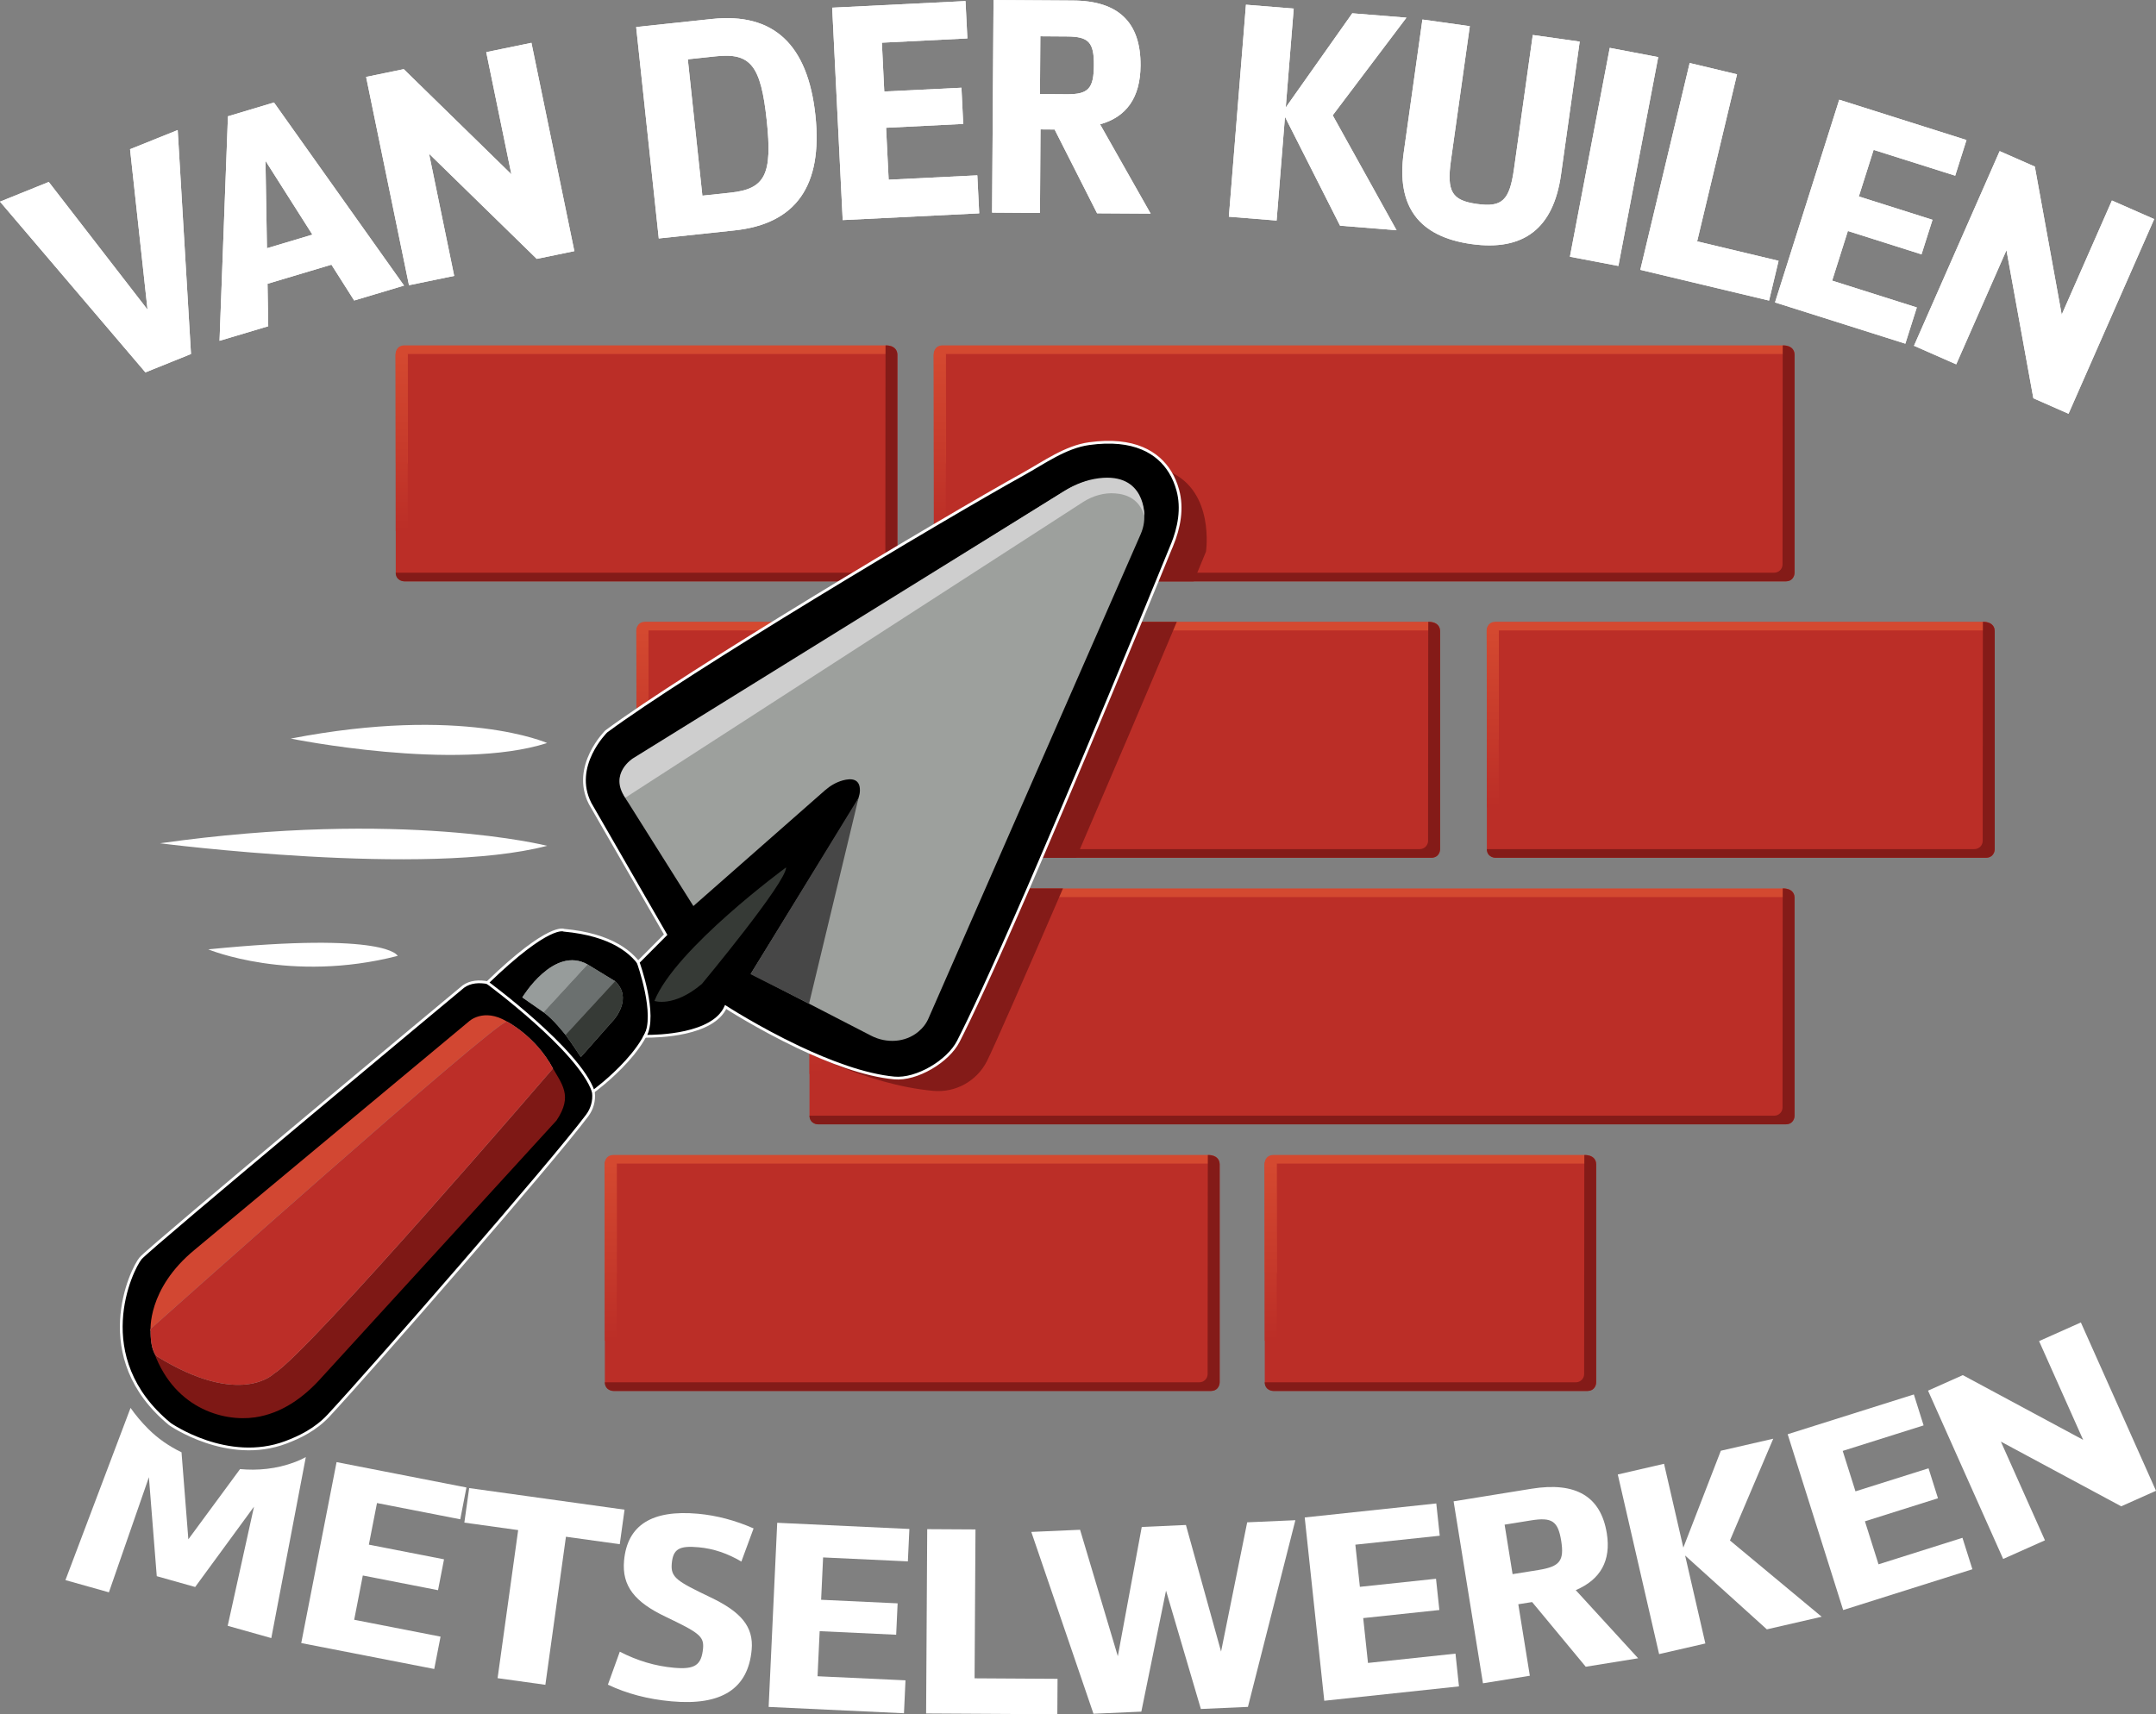
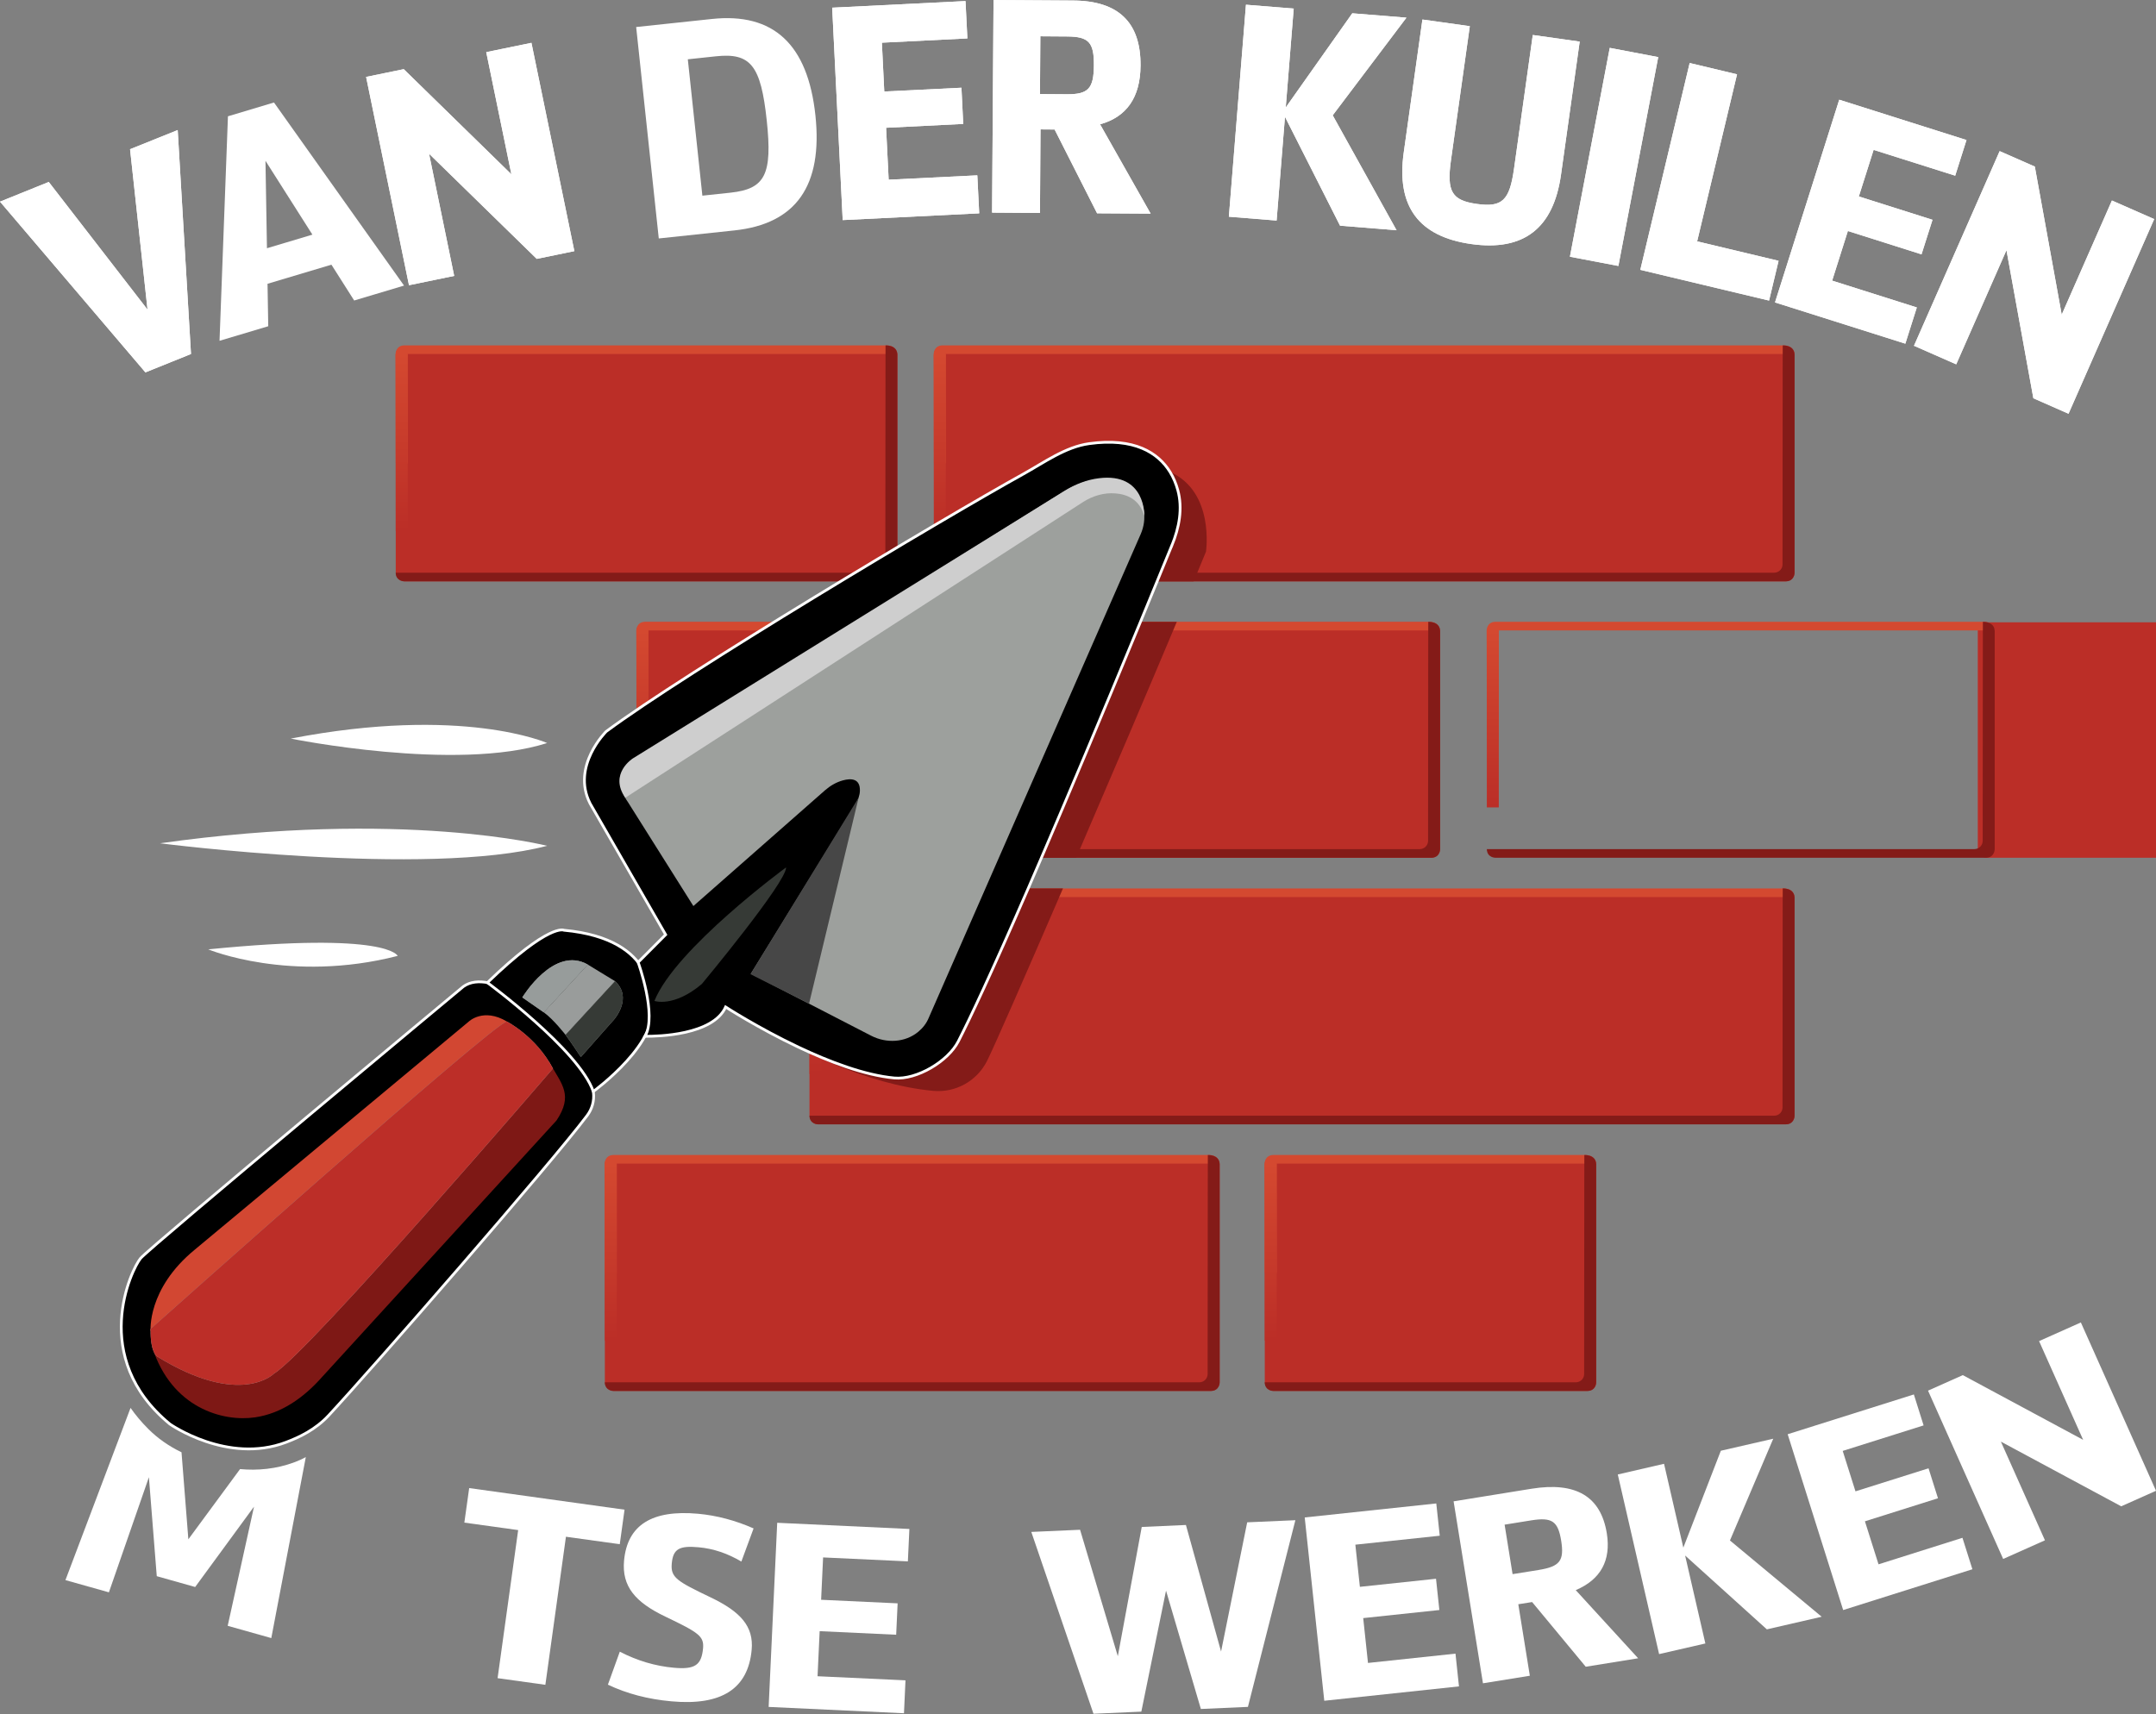
<svg xmlns="http://www.w3.org/2000/svg" xmlns:xlink="http://www.w3.org/1999/xlink" id="a" viewBox="0 0 784.77 624.14">
  <rect x="0" y="0" width="784.77" height="624.14" fill="#808080" stroke="none" />
  <defs>
    <linearGradient id="b" x1="222.31" y1="488.1" x2="222.31" y2="423.65" gradientUnits="userSpaceOnUse">
      <stop offset="0" stop-color="#bb2e27" />
      <stop offset="1" stop-color="#d44930" />
    </linearGradient>
    <linearGradient id="c" x1="462.53" y1="488.1" x2="462.53" y2="423.65" xlink:href="#b" />
    <linearGradient id="d" x1="296.81" y1="391.03" x2="296.81" y2="326.58" xlink:href="#b" />
    <linearGradient id="e" x1="543.36" y1="293.97" x2="543.36" y2="229.52" xlink:href="#b" />
    <linearGradient id="f" x1="233.84" y1="293.97" x2="233.84" y2="229.52" xlink:href="#b" />
    <linearGradient id="g" x1="342.08" y1="193.33" x2="342.08" y2="128.88" xlink:href="#b" />
    <linearGradient id="h" x1="146.2" y1="193.33" x2="146.2" y2="128.88" xlink:href="#b" />
  </defs>
  <path d="M111.32,530.49l-12.57,65.92-15.87-4.47,9.58-43.39-21.42,29.26-13.98-3.94-2.86-36.04-14.56,41.92-15.82-4.45,23.7-62.7c1.8,2.58,3.93,5.14,6.43,7.64,3.47,3.48,7.55,6.3,11.98,8.45l.14.07,2.49,31.68,18.82-25.56c6.29.58,13.13.03,20.01-2.57,1.35-.51,2.67-1.11,3.94-1.8Z" fill="#fff" />
-   <path d="M167.53,553.17l2.25-11.59-47.27-9.24-12.86,65.88,48.41,9.44,2.3-11.78-31.44-6.14,3.14-16.12,27.38,5.35,2.18-11.24-27.36-5.34,2.96-15.15,30.32,5.92Z" fill="#fff" />
  <path d="M170.78,541.8l-1.76,12.57,19.59,2.72-7.49,53.91,17.39,2.42,7.49-53.91,19.59,2.72,1.74-12.57-56.56-7.87Z" fill="#fff" />
  <path d="M258.71,581.61c-12.37-5.92-14.66-7.26-14.19-12.37.47-5.2,2.65-6.55,9.71-5.9,5.48.48,10.65,2.27,15.62,5.21l4.45-12.07c-6.71-2.94-13.4-4.71-20.2-5.34-16.84-1.52-25.77,4.13-26.95,17.08-.84,9.35,4.04,15.13,15.07,20.39,12.1,5.79,14.07,7.12,13.69,11.49-.57,6.18-2.97,7.8-10.62,7.11-6.76-.61-13.29-2.54-19.69-5.85l-4.33,12.01c6.9,3.28,14.57,5.3,23.16,6.07,18.21,1.65,27.89-4.58,29.17-18.79.76-8.46-3.98-13.81-14.9-19.04Z" fill="#fff" />
  <path d="M330.46,568.47l.55-11.79-48.11-2.25-3.12,67.04,49.26,2.31.55-11.99-32.01-1.49.77-16.41,27.85,1.3.53-11.43-27.85-1.3.72-15.42,30.86,1.44Z" fill="#fff" />
-   <path d="M354.74,611.06l.33-54.21-17.57-.1-.4,67.11,47.76.28.08-12.9-30.2-.18Z" fill="#fff" />
  <path d="M453.97,554.26l-9.51,47.05-12.79-46.08-16.08.72-8.71,47.06-13.74-46.04-17.75.79,22.63,66.2,17.42-.77,8.99-44.05,12.68,43.08,17.13-.76,17.27-67.97-17.53.77Z" fill="#fff" />
  <path d="M529.8,602.07l-31.86,3.39-1.74-16.33,27.72-2.94-1.22-11.38-27.71,2.94-1.65-15.35,30.72-3.26-1.26-11.75-47.89,5.1,7.12,66.74,49.03-5.23-1.27-11.93Z" fill="#fff" />
  <path d="M573.56,578.95c9.01-3.83,12.91-10.73,11.31-20.67-2.17-13.47-11.25-18.84-27.39-16.25l-28.38,4.59,10.69,66.25,17.06-2.75-4.2-26.03,5.03-.8,19.52,23.55,19.07-3.08-22.7-24.8ZM560.14,571.6l-9.57,1.53-2.9-18.02,9.61-1.55c7.63-1.23,9.82.25,10.98,7.4,1.16,7.26-.46,9.39-8.12,10.63Z" fill="#fff" />
  <path d="M663.07,588.63l-33.38-27.76,15.76-37.05-19.08,4.38-13.65,35.28-7.02-30.53-16.84,3.89,15.04,65.4,16.84-3.87-7.37-32.02,29.75,26.88,19.94-4.59Z" fill="#fff" />
  <path d="M714.31,559.9l-30.54,9.65-4.95-15.66,26.59-8.39-3.44-10.91-26.59,8.39-4.65-14.72,29.45-9.29-3.55-11.27-45.93,14.49,20.2,64.01,47.04-14.85-3.62-11.45Z" fill="#fff" />
  <path d="M784.77,542.77l-27.35-61.28-15.21,6.79,16.04,35.95-43.8-23.56-12.66,5.65,27.35,61.28,15.21-6.79-16.04-35.93,43.8,23.55,12.66-5.65Z" fill="#fff" />
  <path d="M64.68,47.35l-17.34,6.98,6.36,58.4-35.95-46.48L0,73.42l52.93,62.16,16.59-6.69-4.84-81.53Z" fill="#fff" />
  <path d="M99.73,37.32l-16.76,5.02-3.06,81.74,17.73-5.3-.26-15.46,23.26-6.95,8.28,13.04,18.15-5.43-47.34-66.66ZM97.17,90.38l-.54-31.84,17.08,26.89-16.54,4.95Z" fill="#fff" />
  <path d="M209.06,91.43l-15.62-75.84-16.45,3.39,9.15,44.48-39.18-38.28-13.7,2.82,15.61,75.84,16.45-3.39-9.15-44.48,39.2,38.28,13.7-2.82Z" fill="#fff" />
  <path d="M296.8,41.96c-2.77-25.83-15.25-37.44-37.68-35.05l-27.56,2.93,8.23,76.98,27.56-2.93c22.43-2.39,32.19-16.29,29.45-41.93ZM265.89,70.15l-10.23,1.09-5.3-49.65,10.23-1.09c12.66-1.35,16.36,3.32,18.5,23.35,2.1,19.69-.54,24.94-13.2,26.3Z" fill="#fff" />
  <path d="M355.74,63.84l-32.27,1.59-.94-18.91,28.08-1.4-.65-13.18-28.09,1.38-.87-17.78,31.12-1.55-.68-13.6-48.53,2.41,3.83,77.33,49.69-2.46-.69-13.83Z" fill="#fff" />
  <path d="M400.43,45.25c9.61-2.64,14.64-9.75,14.72-21.36.11-15.73-8.02-23.59-24.5-23.7l-29.01-.19-.53,77.41,17.43.12.19-30.42,5.14.04,15.46,30.51,19.49.12-18.42-32.55ZM388.32,34.32l-9.78-.07.14-21.04,9.83.07c7.78.06,9.72,2.14,9.66,10.49-.06,8.49-2.03,10.6-9.86,10.55Z" fill="#fff" />
  <path d="M511.92,6.43l-19.7-1.59-24.22,34.29,2.9-36-17.38-1.41-6.22,77.18,17.38,1.4,3.04-37.77,20.05,39.64,20.57,1.66-23.24-41.85,26.82-35.53Z" fill="#fff" />
  <path d="M557.92,12.75l-6.84,48.79c-1.62,11.46-4.31,14.01-13.48,12.72-9.17-1.29-11.06-4.48-9.46-15.94l6.86-48.79-17.25-2.42-6.8,48.43c-2.75,19.58,5.41,30.62,24.62,33.32,19.07,2.67,29.88-5.71,32.63-25.29l6.8-48.42-17.08-2.41Z" fill="#fff" />
  <path d="M585.94,17.43l-14.5,76.04,17.64,3.36,14.5-76.04-17.64-3.36Z" fill="#fff" />
  <path d="M617.75,87.88l14.52-60.82-17.24-4.12-17.97,75.31,46.87,11.19,3.46-14.48-29.63-7.08Z" fill="#fff" />
  <path d="M711.68,63.96l4.11-12.98-46.32-14.67-23.38,73.8,47.44,15.02,4.18-13.19-30.82-9.76,5.72-18.07,26.81,8.5,4-12.58-26.82-8.5,5.38-16.96,29.71,9.4Z" fill="#fff" />
  <path d="M768.73,72.99l-18.28,41.58-9.79-53.92-12.8-5.63-31.18,70.87,15.37,6.76,18.29-41.56,9.79,53.91,12.8,5.64,31.18-70.87-15.39-6.77Z" fill="#fff" />
  <path d="M64.68,47.35l-17.34,6.98,6.36,58.4-35.95-46.48L0,73.42l52.93,62.16,16.59-6.69-4.84-81.53Z" fill="#fff" />
-   <path d="M99.73,37.32l-16.76,5.02-3.06,81.74,17.73-5.3-.26-15.46,23.26-6.95,8.28,13.04,18.15-5.43-47.34-66.66ZM97.17,90.38l-.54-31.84,17.08,26.89-16.54,4.95Z" fill="#fff" />
  <path d="M209.06,91.43l-15.62-75.84-16.45,3.39,9.15,44.48-39.18-38.28-13.7,2.82,15.61,75.84,16.45-3.39-9.15-44.48,39.2,38.28,13.7-2.82Z" fill="#fff" />
-   <path d="M296.8,41.96c-2.77-25.83-15.25-37.44-37.68-35.05l-27.56,2.93,8.23,76.98,27.56-2.93c22.43-2.39,32.19-16.29,29.45-41.93ZM265.89,70.15l-10.23,1.09-5.3-49.65,10.23-1.09c12.66-1.35,16.36,3.32,18.5,23.35,2.1,19.69-.54,24.94-13.2,26.3Z" fill="#fff" />
  <path d="M355.74,63.84l-32.27,1.59-.94-18.91,28.08-1.4-.65-13.18-28.09,1.38-.87-17.78,31.12-1.55-.68-13.6-48.53,2.41,3.83,77.33,49.69-2.46-.69-13.83Z" fill="#fff" />
  <path d="M400.43,45.25c9.61-2.64,14.64-9.75,14.72-21.36.11-15.73-8.02-23.59-24.5-23.7l-29.01-.19-.53,77.41,17.43.12.19-30.42,5.14.04,15.46,30.51,19.49.12-18.42-32.55ZM388.32,34.32l-9.78-.07.14-21.04,9.83.07c7.78.06,9.72,2.14,9.66,10.49-.06,8.49-2.03,10.6-9.86,10.55Z" fill="#fff" />
  <path d="M511.92,6.43l-19.7-1.59-24.22,34.29,2.9-36-17.38-1.41-6.22,77.18,17.38,1.4,3.04-37.77,20.05,39.64,20.57,1.66-23.24-41.85,26.82-35.53Z" fill="#fff" />
  <path d="M557.92,12.75l-6.84,48.79c-1.62,11.46-4.31,14.01-13.48,12.72-9.17-1.29-11.06-4.48-9.46-15.94l6.86-48.79-17.25-2.42-6.8,48.43c-2.75,19.58,5.41,30.62,24.62,33.32,19.07,2.67,29.88-5.71,32.63-25.29l6.8-48.42-17.08-2.41Z" fill="#fff" />
  <path d="M585.94,17.43l-14.5,76.04,17.64,3.36,14.5-76.04-17.64-3.36Z" fill="#fff" />
  <path d="M617.75,87.88l14.52-60.82-17.24-4.12-17.97,75.31,46.87,11.19,3.46-14.48-29.63-7.08Z" fill="#fff" />
  <path d="M711.68,63.96l4.11-12.98-46.32-14.67-23.38,73.8,47.44,15.02,4.18-13.19-30.82-9.76,5.72-18.07,26.81,8.5,4-12.58-26.82-8.5,5.38-16.96,29.71,9.4Z" fill="#fff" />
  <path d="M768.73,72.99l-18.28,41.58-9.79-53.92-12.8-5.63-31.18,70.87,15.37,6.76,18.29-41.56,9.79,53.91,12.8,5.64,31.18-70.87-15.39-6.77Z" fill="#fff" />
  <path d="M440.92,506.42h-217.62c-1.73,0-3.14-1.41-3.14-3.14v-79.42c0-1.73,1.41-3.14,3.14-3.14h217.51c1.73,0,3.14,1.41,3.14,3.14v79.52c0,1.67-1.36,3.03-3.03,3.03Z" fill="#bb2e27" />
  <path d="M443.88,423.66h-219.4v39.82l-4.32-.16s-.02-17.27-.04-32.48l-.03-7.18s0-3.06,3.14-3.14h216.89c1.9.05,3.32.97,3.76,3.14Z" fill="#d44930" />
  <path d="M220.16,503.28h216.39c1.67,0,3.02-1.35,3.02-3.01,0,0,0-1.63,0-4.18.01-15.98.03-43.46.05-65.24l.02-10.33s4.19-.24,4.3,3.35v79.42s0,3.06-3.14,3.14h-217.51s-3.05.02-3.14-3.14Z" fill="#841b18" />
  <path d="M224.5,423.65v64.45h-4.35s-.02-33.61-.03-57.25c0-4.06-.01-7.19-.01-7.19h4.39Z" fill="url(#b)" />
  <path d="M577.98,506.42h-114.47c-1.73,0-3.14-1.41-3.14-3.14v-79.42c0-1.73,1.41-3.14,3.14-3.14h114.36c1.73,0,3.14,1.41,3.14,3.14v79.52c0,1.67-1.36,3.03-3.03,3.03Z" fill="#bb2e27" />
  <path d="M580.94,423.66h-116.25v39.82l-4.32-.16s-.02-17.27-.04-32.48l-.03-7.18s0-3.06,3.14-3.14h113.74c1.9.05,3.32.97,3.76,3.14Z" fill="#d44930" />
  <path d="M460.37,503.28h113.23c1.67,0,3.02-1.35,3.02-3.01,0,0,0-1.63,0-4.18.01-15.98.03-43.46.05-65.24l.02-10.33s4.19-.24,4.3,3.35v79.42s0,3.06-3.14,3.14h-114.36s-3.05.02-3.14-3.14Z" fill="#841b18" />
  <path d="M464.72,423.65v64.45h-4.35s-.02-33.61-.03-57.25v-7.19s4.38,0,4.38,0Z" fill="url(#c)" />
  <path d="M650.18,409.35h-352.39c-1.73,0-3.14-1.41-3.14-3.14v-79.42c0-1.73,1.41-3.14,3.14-3.14h352.28c1.73,0,3.14,1.41,3.14,3.14v79.52c0,1.67-1.36,3.03-3.03,3.03Z" fill="#bb2e27" />
  <path d="M653.14,326.6h-354.17v39.82l-4.32-.16s-.02-17.27-.04-32.48l-.03-7.18s0-3.06,3.14-3.14h351.66c1.9.05,3.32.97,3.76,3.14Z" fill="#d44930" />
  <path d="M294.66,406.21h351.15c1.67,0,3.02-1.35,3.02-3.01,0,0,0-1.63,0-4.18.01-15.98.03-43.46.05-65.24l.02-10.33s4.19-.24,4.3,3.35v79.42s0,3.06-3.14,3.14h-352.28s-3.05.02-3.14-3.14Z" fill="#841b18" />
  <path d="M299,326.58v64.45h-4.35s-.02-33.61-.03-57.25v-7.19s4.38,0,4.38,0Z" fill="url(#d)" />
-   <path d="M723.04,312.29h-178.7c-1.73,0-3.14-1.41-3.14-3.14v-79.42c0-1.73,1.41-3.14,3.14-3.14h178.59c1.73,0,3.14,1.41,3.14,3.14v79.52c0,1.67-1.36,3.03-3.03,3.03Z" fill="#bb2e27" />
+   <path d="M723.04,312.29c-1.73,0-3.14-1.41-3.14-3.14v-79.42c0-1.73,1.41-3.14,3.14-3.14h178.59c1.73,0,3.14,1.41,3.14,3.14v79.52c0,1.67-1.36,3.03-3.03,3.03Z" fill="#bb2e27" />
  <path d="M726,229.53h-180.48v39.82l-4.32-.16s-.02-17.27-.04-32.48l-.03-7.18s0-3.06,3.14-3.14h177.97c1.9.05,3.32.97,3.76,3.14Z" fill="#d44930" />
  <path d="M541.2,309.15h177.47c1.67,0,3.02-1.35,3.02-3.01,0,0,0-1.63,0-4.18.01-15.98.03-43.46.05-65.24.01-5.8.02-10.33.02-10.33,0,0,4.19-.24,4.3,3.35v79.42s0,3.06-3.14,3.14h-178.59s-3.05.02-3.14-3.14Z" fill="#841b18" />
  <path d="M545.55,229.52v64.45h-4.35s-.02-33.61-.03-57.25v-7.19s4.38,0,4.38,0Z" fill="url(#e)" />
  <path d="M521.16,312.29H234.83c-1.73,0-3.14-1.41-3.14-3.14v-79.42c0-1.73,1.41-3.14,3.14-3.14h286.22c1.73,0,3.14,1.41,3.14,3.14v79.52c0,1.67-1.36,3.03-3.03,3.03Z" fill="#bb2e27" />
  <path d="M524.12,229.53H236v39.82l-4.32-.16s-.02-17.27-.04-32.48l-.03-7.18s0-3.06,3.14-3.14h285.61c1.9.05,3.32.97,3.76,3.14Z" fill="#d44930" />
  <path d="M231.69,309.15h285.1c1.67,0,3.02-1.35,3.02-3.01,0,0,0-1.63,0-4.18.01-15.98.03-43.46.05-65.24l.02-10.33s4.19-.24,4.3,3.35v79.42s0,3.06-3.14,3.14H234.83s-3.05.02-3.14-3.14Z" fill="#841b18" />
  <path d="M236.03,229.52v64.45h-4.35s-.02-33.61-.03-57.25v-7.19s4.38,0,4.38,0Z" fill="url(#f)" />
  <path d="M650.18,211.65h-307.11c-1.73,0-3.14-1.41-3.14-3.14v-79.42c0-1.73,1.41-3.14,3.14-3.14h307c1.73,0,3.14,1.41,3.14,3.14v79.52c0,1.67-1.36,3.03-3.03,3.03Z" fill="#bb2e27" />
  <path d="M653.14,128.89h-308.89v39.82l-4.32-.16s-.02-17.27-.04-32.48l-.03-7.18s0-3.06,3.14-3.14h306.39c1.9.05,3.32.97,3.76,3.14Z" fill="#d44930" />
  <path d="M339.93,208.51h305.88c1.67,0,3.02-1.35,3.02-3.01,0,0,0-1.63,0-4.18.01-15.98.03-43.46.05-65.24.01-5.8.02-10.33.02-10.33,0,0,4.19-.24,4.3,3.35v79.42s0,3.06-3.14,3.14h-307s-3.05.02-3.14-3.14Z" fill="#841b18" />
  <path d="M344.28,128.88v64.45h-4.35s-.02-33.61-.03-57.25c0-4.06-.01-7.19-.01-7.19h4.39Z" fill="url(#g)" />
  <path d="M323.61,211.65h-176.42c-1.73,0-3.14-1.41-3.14-3.14v-79.42c0-1.73,1.41-3.14,3.14-3.14h176.32c1.73,0,3.14,1.41,3.14,3.14v79.52c0,1.67-1.36,3.03-3.03,3.03Z" fill="#bb2e27" />
  <path d="M326.57,128.89h-178.2v39.82l-4.32-.16s-.02-17.27-.04-32.48l-.03-7.18s0-3.06,3.14-3.14h175.7c1.9.05,3.32.97,3.76,3.14Z" fill="#d44930" />
  <path d="M144.05,208.51h175.19c1.67,0,3.02-1.35,3.02-3.01,0,0,0-1.63,0-4.18.01-15.98.03-43.46.05-65.24l.02-10.33s4.19-.24,4.3,3.35v79.42s0,3.06-3.14,3.14h-176.32s-3.05.02-3.14-3.14Z" fill="#841b18" />
  <path d="M148.4,128.88v64.45h-4.35s-.02-33.61-.03-57.25v-7.19s4.38,0,4.38,0Z" fill="url(#h)" />
  <path d="M438.96,200.87c-1.33,3.24-2.82,6.86-4.45,10.78h-13.33c-2.07,5.06-4.09,9.97-6.06,14.74h13.23c-10.45,24.9-24.14,56.96-36.61,85.9h-13.31s-4.4,11.17-4.4,11.17h12.89c-13.96,32.34-25.5,58.65-27.71,62.95-3.71,7.24-11.42,11.5-19.52,10.76-25.04-2.31-49.11-15.94-49.11-15.94-.76-4.55-.29-10.38,1.18-17.17t0-.03c1.99-9.35,5.85-20.53,10.94-32.73,19.48-46.79,56.91-108.47,76-138.81,2.03-3.22,3.86-6.1,5.42-8.56,1.26-1.98,2.36-3.69,3.28-5.1.01-.03.03-.04.06-.07,1.98-3.08,3.08-4.77,3.08-4.77,14.89-5.01,25.27-5.36,32.49-3.22,1.01.3,1.95.65,2.83,1.04,16.38,7.22,13.11,29.06,13.11,29.06Z" fill="#841b18" />
  <path d="M61.81,518.47s20.97,14.73,42.3,6.65c4.87-1.84,10.73-4.6,15.55-9.8,16.45-17.74,80.86-91.57,94.05-109.15,1.81-2.41,2.65-5.4,2.3-8.39-.66-5.55-3.83-15.43-16.33-27.77,0,0-20.93-18.09-31.04-10.8,0,0-114.09,94.91-117.46,98.92-3.37,4.02-18.78,36.11,10.63,60.33Z" stroke="#fff" stroke-miterlimit="10" />
  <path d="M199.88,386.62s.22.33.56.94c4.11,7.32,8.23,11.22,2.12,20.4l-85.42,93.49c-6.5,7.34-14.6,13.17-24.3,14.59-11.7,1.72-30.33-3.38-37.4-25.44l144.43-103.98Z" fill="#7e1815" />
  <path d="M184.51,371.93s-125.88,107.79-129.69,112.75c0,0-1.4-15.33,16.04-29.66l99.79-83.1s5.3-5.12,13.86,0Z" fill="#d24732" />
  <path d="M215.95,397.4s25.45-18.52,20.86-32.64c0,0,3.12-22.87-31.53-26.07,0,0-5.23-2.81-27.87,19.08,0,0,33.36,24.54,38.54,39.63Z" stroke="#fff" stroke-miterlimit="10" />
  <path d="M426.55,198.57c-1.83,4.47-3.61,8.82-5.36,13.08-2.07,5.06-4.09,9.97-6.06,14.74-14.89,36.1-26.7,64.14-36.06,85.92-1.69,3.91-3.29,7.63-4.81,11.16-13.54,31.16-21.17,47.31-25.44,55.68-3.73,7.29-15.17,14.09-23.32,13.33-10.85-1.01-23.75-5.95-34.91-11.24-14.74-7-26.46-14.6-26.46-14.6-4.59,10.26-24.64,10.7-29.24,10.66h-.1c4.48-7.71-2.51-26.95-2.51-26.95l10.01-10.05-27.5-47.76c-6.93-13.63,5.88-26.23,5.88-26.23,28.98-21.51,121.82-77.08,151.8-93.71,7.62-4.22,15.33-9.87,23.96-11.07,16.43-2.28,25.12,3.29,29.45,10.29,1.31,2.12,2.21,4.37,2.82,6.58,1.85,6.72.51,13.73-2.13,20.19Z" fill="#999c9b" />
  <path d="M273.32,354.52l43.79,22.58c5.53,2.85,12.4,2.52,17.18-1.48,1.58-1.32,2.95-3,3.82-5.17l77.09-175.96c1.19-2.72,1.63-5.73,1.12-8.66-.98-5.57-4.63-13.13-17.48-11.27-4.24.62-8.27,2.24-11.9,4.51l-155.08,96.99c-5.06,3.16-7.03,9.83-3.97,14.96.19.33.41.65.65.98l23.85,37.88,47.86-42.1c1.89-1.66,4.09-2.97,6.51-3.64,2.98-.82,6.34-.76,6.24,3.73-.04,1.67-.63,3.29-1.51,4.71l-38.17,61.93Z" fill="#999c9b" />
  <path d="M227.58,290.46l166.84-107.8c3.46-2.16,7.5-3.35,11.57-3.02,4.26.35,8.82,2.14,10.55,8.29,0,0,.62-15.96-16.56-13.81-4.43.55-8.64,2.22-12.43,4.57l-157.17,97.42s-8.86,5.55-2.79,14.35Z" fill="#999c9b" />
  <polygon points="273.16 354.69 294.49 365.43 312.54 290.4 273.16 354.69" fill="#999c9b" />
  <path d="M238.2,364.43s7.02,2.48,17.27-6.18c0,0,30.84-37.07,30.66-42.44,0,0-40.29,29.55-47.93,48.62Z" fill="#999c9b" />
  <path d="M190.12,363.15s11.46-19.01,23.82-11.97l-16.02,17.4-7.8-5.43Z" fill="#999c9b" />
  <path d="M213.94,351.18l9.95,6.07-18.02,19.56s-4.41-5.7-7.95-8.23l16.02-17.4Z" fill="#999c9b" />
  <path d="M223.89,357.25l-18.02,19.56c1.74,2.24,5.55,8.05,5.55,8.05l12.11-13.68s6.92-7.83.36-13.93Z" fill="#999c9b" />
  <path d="M184.51,371.93s10.64,5.45,16.75,17.11c0,0-88.92,103.54-101.51,111.05,0,0-12.13,12.59-42.62-6.24,0,0-2.52-1.66-2.3-10.01,0,0,125.04-111.63,129.68-111.91Z" fill="#999c9b" />
  <path d="M426.55,198.57c-1.83,4.47-3.61,8.82-5.36,13.08-2.07,5.06-4.09,9.97-6.06,14.74-14.89,36.1-26.7,64.14-36.06,85.92-1.69,3.91-3.29,7.63-4.81,11.16-13.54,31.16-21.17,47.31-25.44,55.68-3.73,7.29-15.17,14.09-23.32,13.33-10.85-1.01-23.75-5.95-34.91-11.24-14.74-7-26.46-14.6-26.46-14.6-4.59,10.26-24.64,10.7-29.24,10.66h-.1c4.48-7.71-2.51-26.95-2.51-26.95l10.01-10.05-27.5-47.76c-6.93-13.63,5.88-26.23,5.88-26.23,28.98-21.51,121.82-77.08,151.8-93.71,7.62-4.22,15.33-9.87,23.96-11.07,16.43-2.28,25.12,3.29,29.45,10.29,1.31,2.12,2.21,4.37,2.82,6.58,1.85,6.72.51,13.73-2.13,20.19Z" stroke="#fff" stroke-miterlimit="10" />
  <path d="M273.32,354.52l43.79,22.58c5.53,2.85,12.4,2.52,17.18-1.48,1.58-1.32,2.95-3,3.82-5.17l77.09-175.96c1.19-2.72,1.63-5.73,1.12-8.66-.98-5.57-4.63-13.13-17.48-11.27-4.24.62-8.27,2.24-11.9,4.51l-155.08,96.99c-5.06,3.16-7.03,9.83-3.97,14.96.19.33.41.65.65.98l23.85,37.88,47.86-42.1c1.89-1.66,4.09-2.97,6.51-3.64,2.98-.82,6.34-.76,6.24,3.73-.04,1.67-.63,3.29-1.51,4.71l-38.17,61.93Z" fill="#9da09d" />
  <path d="M227.58,290.46l166.84-107.8c3.46-2.16,7.5-3.35,11.57-3.02,4.26.35,8.82,2.14,10.55,8.29,0,0,.62-15.96-16.56-13.81-4.43.55-8.64,2.22-12.43,4.57l-157.17,97.42s-8.86,5.55-2.79,14.35Z" fill="#cecece" />
  <polygon points="273.16 354.69 294.49 365.43 312.54 290.4 273.16 354.69" fill="#474747" />
  <path d="M238.2,364.43s7.02,2.48,17.27-6.18c0,0,30.84-37.07,30.66-42.44,0,0-40.29,29.55-47.93,48.62Z" fill="#363a36" />
  <path d="M190.12,363.15s11.46-19.01,23.82-11.97l-16.02,17.4-7.8-5.43Z" fill="#979c9b" />
-   <path d="M213.94,351.18l9.95,6.07-18.02,19.56s-4.41-5.7-7.95-8.23l16.02-17.4Z" fill="#6b706f" />
  <path d="M223.89,357.25l-18.02,19.56c1.74,2.24,5.55,8.05,5.55,8.05l12.11-13.68s6.92-7.83.36-13.93Z" fill="#363a36" />
  <path d="M184.51,371.93s10.64,5.45,16.75,17.11c0,0-88.92,103.54-101.51,111.05,0,0-12.13,12.59-42.62-6.24,0,0-2.52-1.66-2.3-10.01,0,0,125.04-111.63,129.68-111.91Z" fill="#bc2e28" />
  <path d="M199.15,270.53s-30.72-13.74-93.32-1.62c0,0,60.17,12.24,93.32,1.62Z" fill="#fff" />
  <path d="M199.15,307.95s-52.43-13.4-140.9-.92c0,0,97.02,12.47,140.9.92Z" fill="#fff" />
  <path d="M144.75,348.03s-3.32-8.92-68.95-2.38c0,0,29.8,12.43,68.95,2.38Z" fill="#fff" />
</svg>